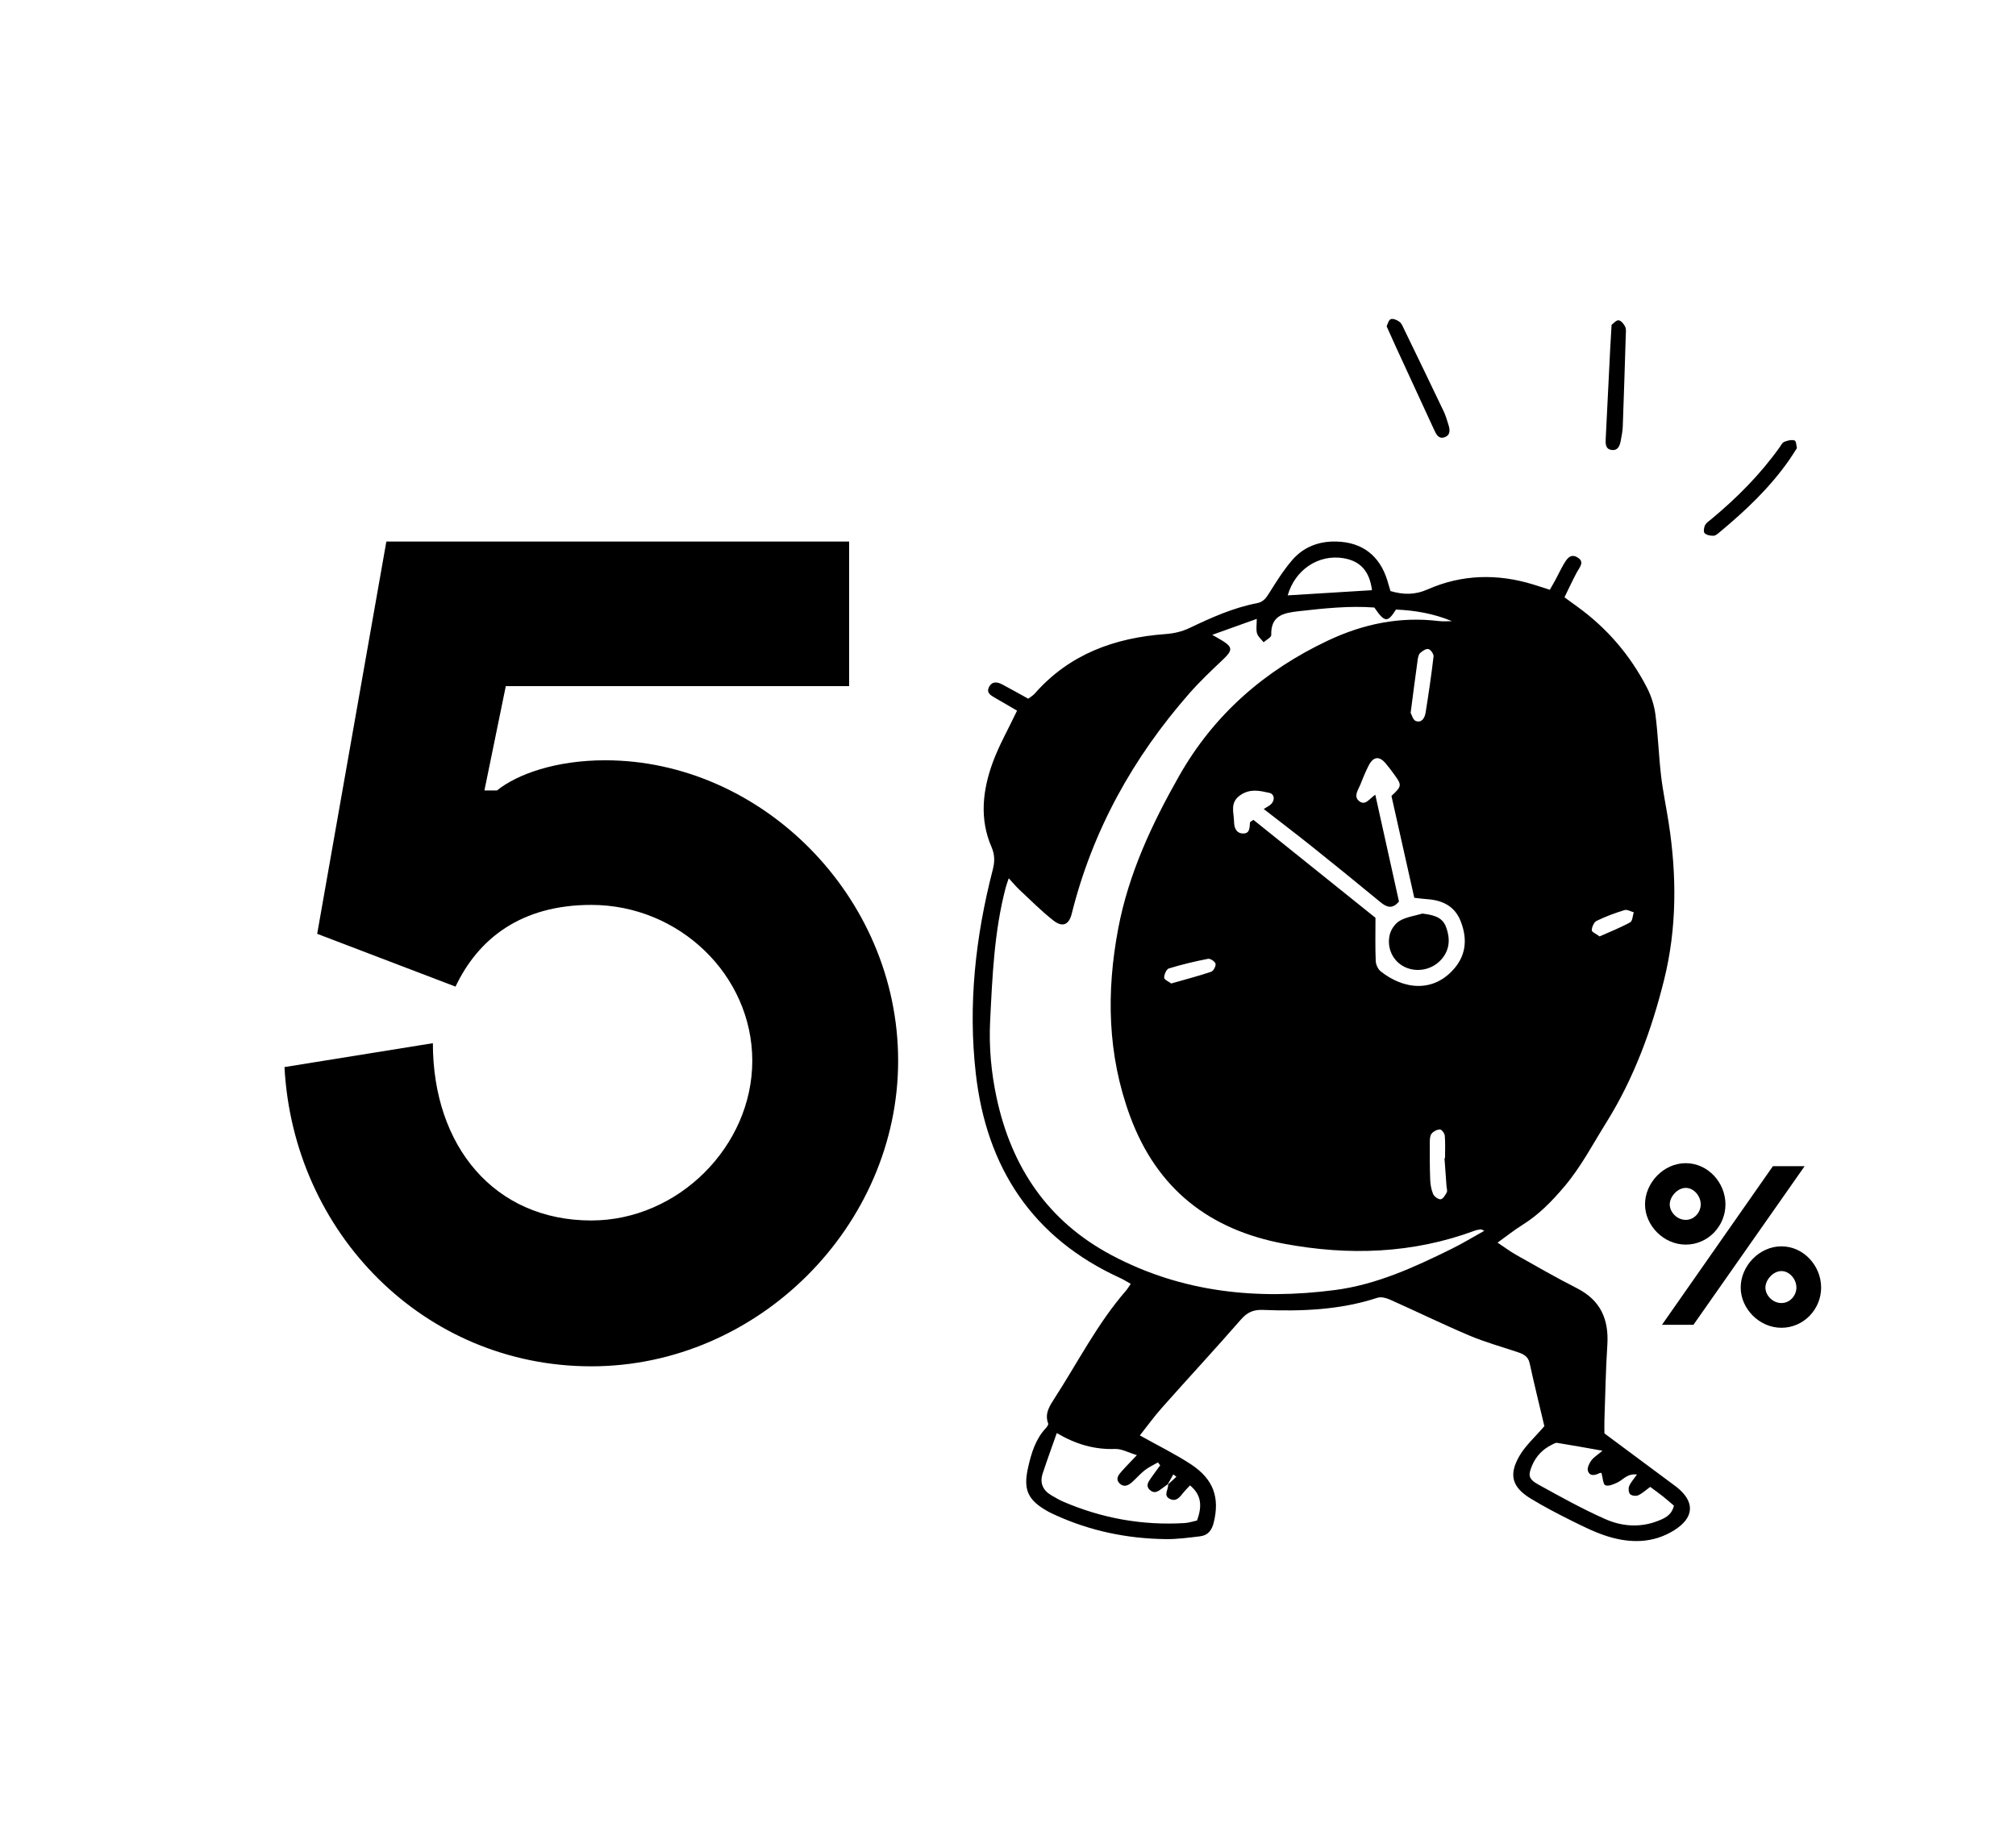
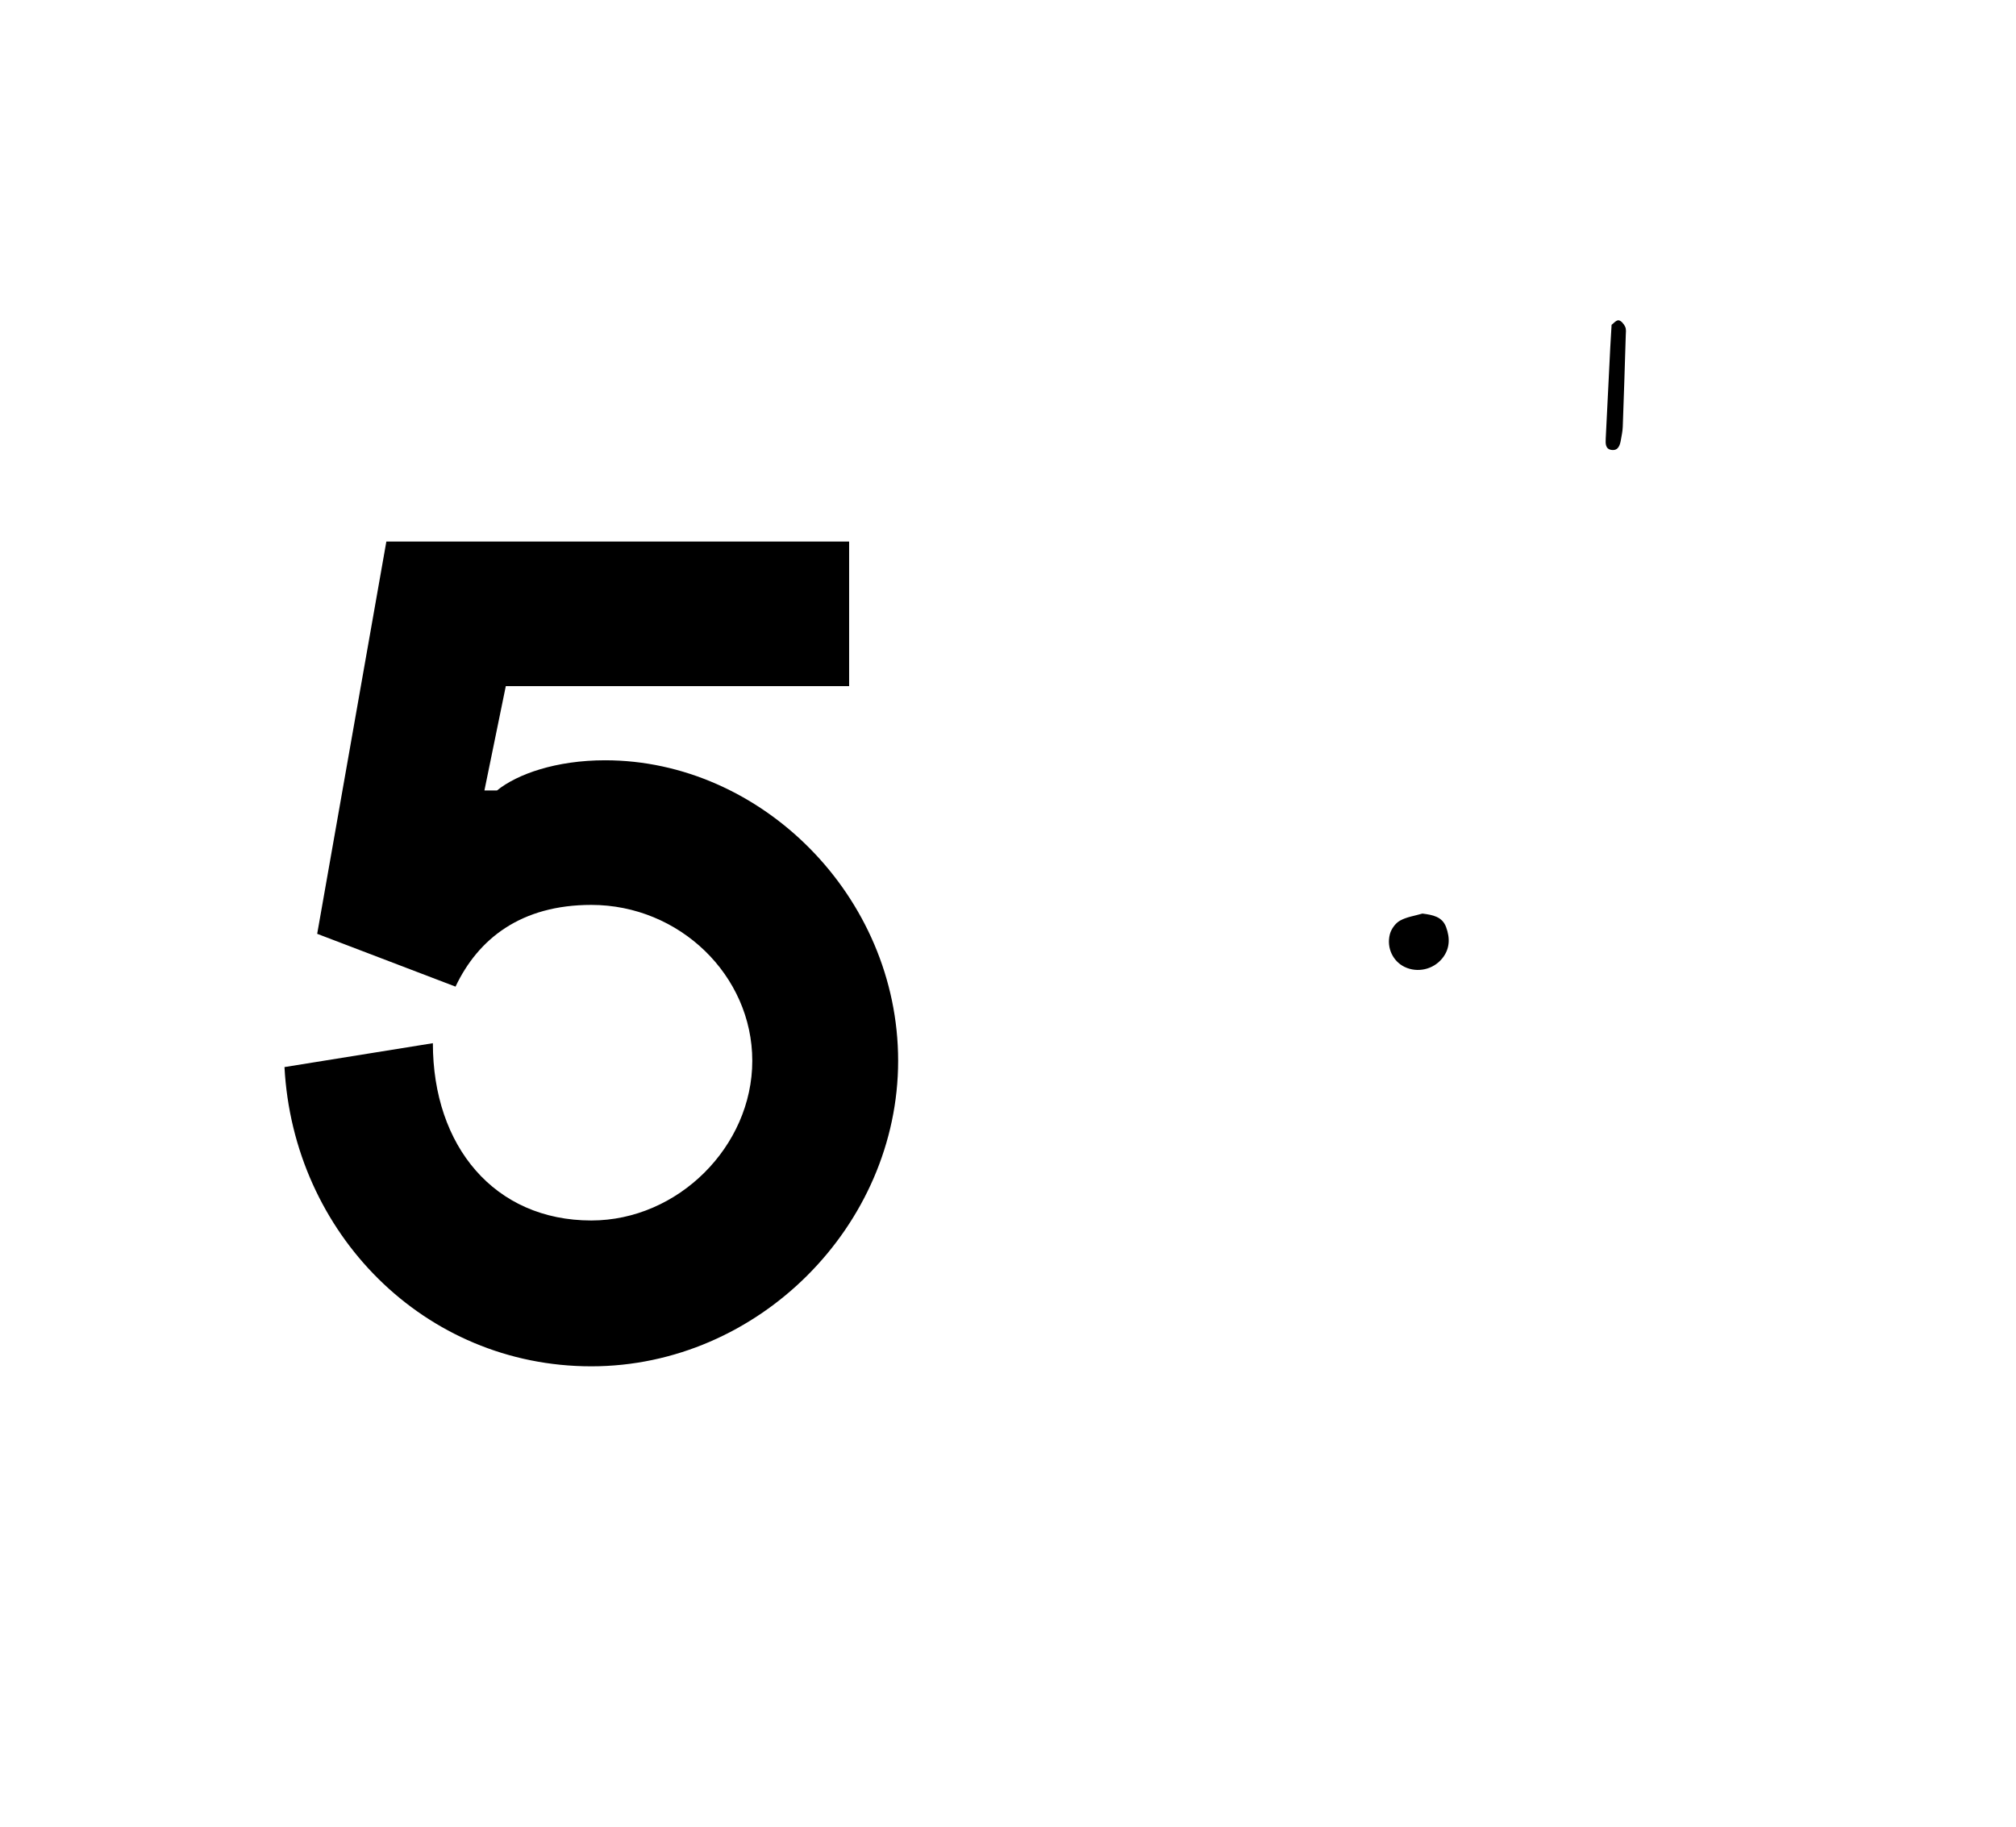
<svg xmlns="http://www.w3.org/2000/svg" id="Layer_2" data-name="Layer 2" viewBox="0 0 1070 970">
  <g>
    <path d="M268.46,364.21l-11.35,55.4h6.67c10.68-8.68,31.37-16.02,57.4-16.02,82.76,0,155.51,72.08,155.51,159.52s-74.09,162.19-162.85,162.19-158.18-70.75-162.85-158.85l78.76-12.68c0,54.73,32.7,94.11,84.1,94.11,46.05,0,85.43-39.38,85.43-84.76s-38.71-82.76-85.43-82.76c-37.38,0-60.07,18.02-72.08,43.38l-73.42-28.03,36.71-208.24h245.62v76.75h-182.21Z" />
    <g>
-       <path d="M604.98,761.98c9.68,5.42,18.78,9.86,27.15,15.35,12.05,7.97,15.3,17.7,12.07,30.9-1.03,4.18-3.1,6.81-7.26,7.31-6.05.73-12.15,1.56-18.22,1.49-20.42-.25-40.08-4.31-58.71-12.83-1.21-.55-2.42-1.11-3.58-1.74-10.91-6.02-13.49-11.54-10.74-23.57,1.71-7.54,3.91-14.9,9.38-20.77.63-.68,1.49-1.87,1.26-2.44-2.02-5.29.81-9.43,3.35-13.38,12.4-19.16,22.76-39.68,37.86-57.07.86-.98,1.51-2.14,2.6-3.71-1.99-1.11-3.71-2.24-5.57-3.08-46.63-21.27-70.96-58.63-76.65-108.46-4.18-36.5-.2-72.67,8.97-108.21,1.11-4.29,1.18-7.94-.66-12.2-6.4-14.75-4.71-29.82.5-44.34,3.38-9.38,8.42-18.17,13.08-27.98-3.5-2.04-7.54-4.44-11.62-6.76-2.39-1.39-4.99-2.82-3.1-6.07,1.71-2.97,4.46-2.37,7.01-1.01,4.46,2.37,8.85,4.84,13.64,7.49,1.13-.88,2.52-1.64,3.5-2.77,18.35-20.87,42.3-29.54,69.19-31.53,4.61-.33,8.77-1.26,12.96-3.25,11.52-5.5,23.14-10.74,35.79-13.16,3.23-.6,4.76-2.67,6.4-5.29,3.78-6.05,7.61-12.17,12.25-17.57,6.02-7.01,14.22-10.11,23.49-9.86,13.71.35,22.96,7.49,27.02,20.67.55,1.76,1.06,3.55,1.66,5.62,6.68,1.94,12.78,2.19,19.79-.91,18.15-7.99,37.08-8.42,56.09-2.55,2.75.86,5.5,1.76,8.7,2.77,1.13-1.99,2.17-3.76,3.13-5.55,1.39-2.57,2.62-5.24,4.08-7.76,1.64-2.77,3.55-6.15,7.36-3.93,4.21,2.42,1.16,5.34-.3,8.09-2.22,4.18-4.21,8.49-6.5,13.16,2.47,1.81,4.56,3.35,6.68,4.86,15.8,11.39,28.18,25.79,37.08,43.05,2.27,4.39,3.88,9.43,4.51,14.32,1.41,10.76,1.74,21.68,3,32.47.98,8.42,2.77,16.74,4.06,25.13,4.29,27.85,4.36,55.81-2.44,83.16-6.6,26.57-16.01,52.3-30.68,75.8-7.16,11.47-13.38,23.49-22.23,33.95-6.6,7.79-13.49,14.92-22.18,20.34-4.29,2.65-8.22,5.82-13.31,9.48,3.66,2.42,6.68,4.71,9.96,6.55,10.64,6,21.25,12.1,32.14,17.64,12.55,6.38,17.04,16.51,16.16,30.12-.86,13.23-1.08,26.54-1.54,39.8-.1,2.62,0,5.27,0,7.16,12.6,9.38,24.55,18.22,36.47,27.1.63.48,1.29.96,1.92,1.44,9.73,7.76,9.35,16.13-1.31,22.84-11.14,7.01-23.27,7.03-35.37,3.28-6.53-2.04-12.78-5.14-18.96-8.22-7.36-3.66-14.7-7.49-21.73-11.75-10.01-6.07-12-12.6-6.13-22.74,3.23-5.57,8.32-10.03,13.23-15.8-2.42-10.21-5.27-21.78-7.81-33.4-.83-3.83-3.5-4.94-6.6-5.97-8.57-2.87-17.32-5.29-25.61-8.82-14.17-6-27.98-12.78-42.04-19.03-1.97-.88-4.64-1.54-6.55-.93-19.81,6.5-40.2,7.26-60.72,6.45-4.99-.2-8.29,1.18-11.62,4.99-13.81,15.83-28.08,31.23-42.02,46.93-4.21,4.74-7.91,9.91-11.67,14.62l-.05.08ZM619.8,787.89c-1.03.76-2.09,1.49-3.1,2.27-1.97,1.54-4.01,2.95-6.35.83-2.44-2.22-.88-4.34.5-6.33,1.59-2.29,3.28-4.54,4.94-6.81-.4-.5-.81-1.01-1.21-1.54-2.34,1.36-4.84,2.47-6.96,4.13-2.5,1.94-4.59,4.44-6.98,6.53-1.92,1.66-4.23,2.65-6.4.5-2.32-2.32-.68-4.44.93-6.25,2.52-2.85,5.22-5.57,8.24-8.77-4.49-1.34-8.07-3.4-11.54-3.28-10.94.4-20.85-2.47-30.98-8.44-2.67,7.61-5.22,14.54-7.51,21.55-1.61,4.97.15,8.87,4.61,11.47,2.07,1.21,4.13,2.44,6.3,3.38,20.59,8.87,42.1,12.73,64.5,11.37,2.29-.15,4.56-.93,6.55-1.36,2.65-7.34,2.57-13.44-3.73-18.63-1.31,1.41-2.44,2.5-3.43,3.71-1.87,2.32-3.71,5.09-7.13,3.53-3.98-1.81-.73-5.14-1.08-7.76,1.46-1.36,2.95-2.72,4.41-4.08-.55-.4-1.08-.83-1.64-1.24-.98,1.74-1.94,3.48-2.92,5.22h-.03ZM729.5,322.5c-13.41-1.01-26.85.45-40.31,1.97-8.02.91-14.77,2.29-14.47,12.65.03,1.24-2.65,2.55-4.06,3.81-1.21-1.56-2.95-2.95-3.48-4.69-.6-2.04-.15-4.41-.15-7.71-8.19,2.92-15.35,5.5-23.64,8.47,2.44,1.41,3.81,2.14,5.12,2.95,5.82,3.55,5.77,5.24.71,10.06-6.18,5.85-12.38,11.7-17.97,18.07-29.92,34.1-51.4,72.8-62.44,117.01-1.49,5.95-4.94,7.36-9.93,3.4-6.23-4.94-11.85-10.61-17.67-16.03-1.87-1.74-3.5-3.71-5.82-6.23-.76,2.29-1.31,3.73-1.69,5.22-6,23.06-7.01,46.71-8.17,70.35-.71,13.91.55,27.65,3.48,41.21,7.97,36.75,27.25,65.41,61,83.31,37.36,19.84,77.38,23.85,118.57,18.48,22.08-2.87,42.27-12.17,62.08-21.96,5.62-2.77,11.02-6.07,17.14-9.48-1.34-.58-1.61-.81-1.84-.76-1.03.18-2.09.28-3.05.63-33.1,12.3-67.02,13.41-101.33,7.01-39.62-7.39-67.53-29.06-81.77-67.65-12.07-32.74-12.68-65.99-6.3-99.74,5.52-29.09,17.85-55.45,32.37-81.04,18.53-32.59,45.32-55.88,78.92-71.76,18.68-8.82,38.16-12.88,58.86-10.36,2.29.28,4.64.05,6.96.05-9.63-4.01-19.66-5.75-29.72-6.15-4.34,6.93-5.92,7.03-11.37-.96l-.03-.13ZM742.46,478.61c-3.33,4.01-6.33,3.13-9.68.38-12.1-9.96-24.22-19.84-36.47-29.62-8.27-6.6-16.71-13.03-25.58-19.91,1.66-1.11,3.13-1.71,4.08-2.77,1.97-2.19,1.54-5.22-1.08-5.8-5.07-1.13-10.03-2.34-15.2,1.06-6.02,3.98-3.63,9.3-3.55,14.32.05,3.1,1.13,6.15,4.81,6.18,3.81.03,3.33-3.33,3.66-5.9.05-.3.66-.5,1.81-1.34,21.7,17.42,43.58,35.01,64.78,52,0,8.27-.18,15.58.13,22.91.08,1.89,1.16,4.31,2.6,5.47,11.95,9.58,28.23,11.87,39.6-2.07,6.1-7.49,6.28-16.16,2.75-24.83-3.18-7.79-9.68-10.84-17.7-11.37-2.07-.13-4.11-.45-6.78-.73-4.08-18.25-8.14-36.32-12.12-54.07,5.42-5.02,5.55-5.72,1.89-10.81-1.54-2.14-3.13-4.29-4.84-6.33-3.45-4.16-6.6-3.88-9.12.96-1.71,3.28-3.08,6.76-4.46,10.21-1.13,2.85-3.78,6.18-.6,8.72,3.28,2.65,5.47-1.36,8.55-3.4,4.29,19.28,8.44,38.11,12.58,56.74h-.03ZM849.94,781.87c-.18.03-.76-.03-1.18.2-2.39,1.21-5.04,1.64-5.97-1.29-.48-1.51.68-3.93,1.76-5.44,1.21-1.71,3.2-2.87,5.97-5.24-9.1-1.61-16.54-2.97-24.02-4.16-.91-.15-2.02.55-2.95,1.03-4.69,2.32-8.17,5.9-10.26,10.69-2.39,5.5-2.12,7.49,3.3,10.46,11.6,6.4,23.24,12.88,35.34,18.25,8.85,3.93,18.53,4.71,27.98,1.01,3.68-1.44,7.36-3.05,8.52-8.12-1.94-1.64-3.88-3.38-5.92-4.99-2.22-1.74-4.51-3.38-6.65-4.97-2.52,1.84-4.31,3.55-6.43,4.49-1.16.5-3.4.23-4.23-.63-.83-.83-1.03-3.02-.53-4.23.81-1.99,2.39-3.66,4.16-6.2-5.22-.66-7.39,2.9-10.51,4.31-1.99.91-4.66,2.09-6.28,1.39-1.24-.53-1.29-3.83-2.07-6.58l-.03.02ZM728.19,313.3c-1.29-10.11-6.18-15.5-15.15-16.99-13.31-2.19-25.69,6.15-29.59,19.74,14.7-.91,29.49-1.81,44.74-2.75ZM748.71,378.41c.53.91,1.24,3.81,2.75,4.34,3.25,1.13,4.76-1.81,5.19-4.49,1.59-9.91,3.05-19.84,4.21-29.79.15-1.26-1.51-3.63-2.7-3.91-1.29-.3-3.23,1.01-4.44,2.12-.83.78-1.11,2.37-1.29,3.66-1.24,8.9-2.39,17.8-3.73,28.08ZM766.66,614.8h.3c0-3.98.2-7.97-.13-11.9-.1-1.24-1.64-3.33-2.55-3.33-1.51,0-3.45.98-4.44,2.19-.88,1.06-.96,2.97-.96,4.54-.05,6.6-.05,13.23.2,19.84.1,2.6.55,5.34,1.56,7.71.58,1.34,2.75,2.92,4.01,2.77,1.24-.13,2.44-2.22,3.23-3.68.43-.78-.05-2.07-.13-3.13-.35-5.02-.73-10.01-1.08-15.02h-.03ZM621.67,522.06c7.49-2.14,14.39-3.93,21.15-6.2,1.21-.4,2.6-3,2.34-4.26-.23-1.16-2.77-2.85-3.98-2.62-7.01,1.36-13.99,3.02-20.82,5.12-1.29.4-2.5,3.25-2.47,4.92,0,1.06,2.47,2.07,3.76,3.05h.03ZM849.06,497.06c5.7-2.55,11.12-4.66,16.18-7.46,1.24-.68,1.29-3.5,1.89-5.32-1.66-.43-3.53-1.61-4.92-1.16-5.07,1.56-10.08,3.4-14.82,5.72-1.39.68-2.52,3.25-2.55,4.97,0,.98,2.47,1.99,4.18,3.28l.03-.03Z" />
-       <path d="M953.73,237.86c-1.68,2.6-2.79,4.42-4,6.16-10.25,14.73-23.15,26.96-36.87,38.35-1.01.83-2.18,1.97-3.33,2.02-1.61.09-3.68-.3-4.77-1.31-.7-.66-.43-3.03.18-4.24.66-1.33,2.17-2.29,3.39-3.29,13.54-11.23,25.88-23.64,36.13-37.99.78-1.08,1.44-2.57,2.52-3,1.71-.69,3.94-1.28,5.51-.73.9.33.95,3.03,1.24,4.06l-.02-.03Z" />
      <path d="M855.38,172.41c.97-.68,2.42-2.51,3.7-2.38,1.3.13,2.83,1.96,3.49,3.43.63,1.32.37,3.12.31,4.7-.49,16.13-1,32.25-1.59,48.38-.09,2.37-.59,4.72-1.01,7.07-.48,2.72-1.35,5.6-4.73,5.26-3.55-.36-3.44-3.41-3.3-6.14.8-16.11,1.61-32.2,2.41-48.31.2-3.71.42-7.4.7-11.98v-.02Z" />
      <path d="M754.94,484.96c5.47.71,10.54,1.59,12.6,7.23,2.09,5.7,2.07,11.44-2.02,16.51-4.81,6-13.21,7.86-20.01,4.59-6.13-2.95-9.7-10.06-7.84-17.34.71-2.75,2.92-5.87,5.37-7.23,3.55-1.99,7.91-2.57,11.92-3.76h-.03Z" />
-       <path d="M735.95,173.25c.53-1.05,1.01-3.33,2.18-3.82,1.21-.5,3.42.46,4.68,1.42,1.16.88,1.77,2.59,2.47,4.01,7.04,14.51,14.07,29.04,21.01,43.6,1.02,2.12,1.65,4.45,2.39,6.73.84,2.62,1.39,5.58-1.76,6.84-3.3,1.32-4.62-1.43-5.77-3.91-6.76-14.64-13.52-29.27-20.25-43.93-1.54-3.36-3.04-6.74-4.93-10.95h-.02Z" />
    </g>
  </g>
-   <path d="M873.1,639.34c0-11.4,9.81-21.88,21.61-21.88s21.08,10.34,21.08,21.88-9.28,21.35-21.08,21.35-21.61-10.21-21.61-21.35ZM882.11,703.25l58.87-84.2h16.84l-59.01,84.2h-16.71ZM902.67,639.34c0-4.38-3.58-8.75-7.96-8.75s-8.49,4.64-8.49,8.75,3.85,8.22,8.49,8.22,7.96-4.11,7.96-8.22ZM923.88,683.49c0-11.4,9.81-21.88,21.61-21.88s21.08,10.34,21.08,21.88-9.28,21.35-21.08,21.35-21.61-10.21-21.61-21.35ZM953.45,683.49c0-4.38-3.58-8.75-7.96-8.75s-8.49,4.64-8.49,8.75,3.84,8.22,8.49,8.22,7.96-4.11,7.96-8.22Z" />
</svg>